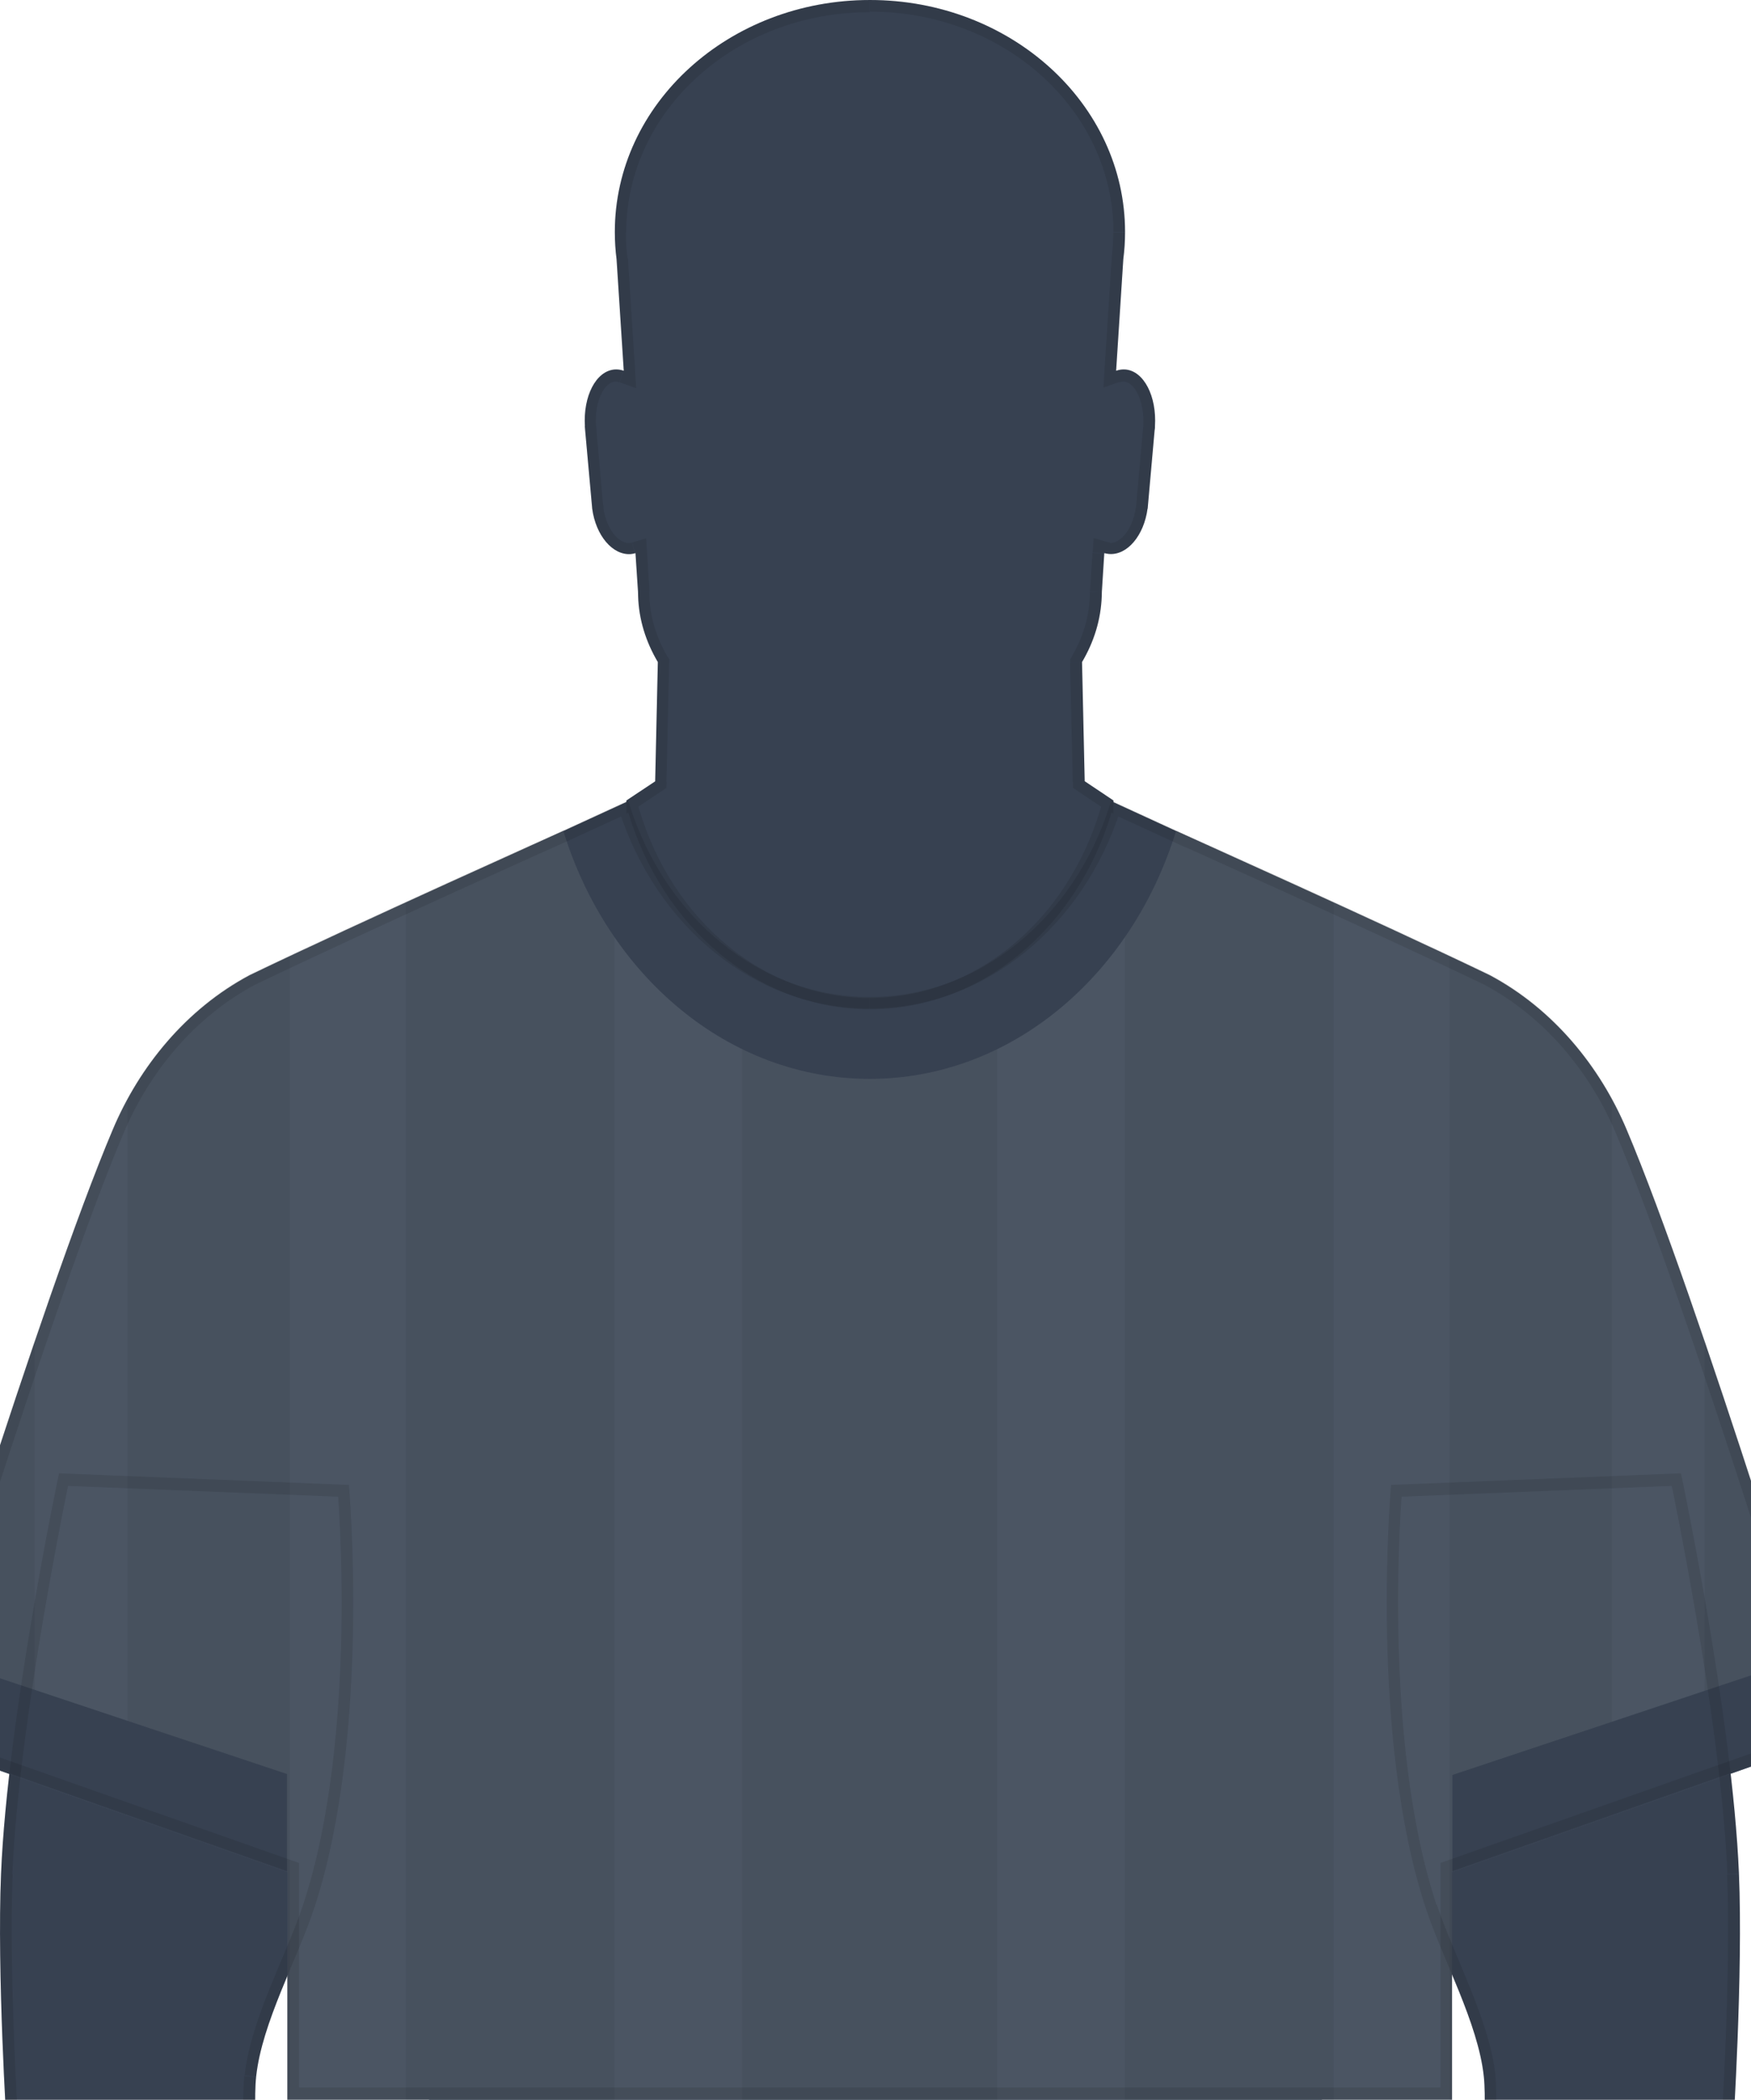
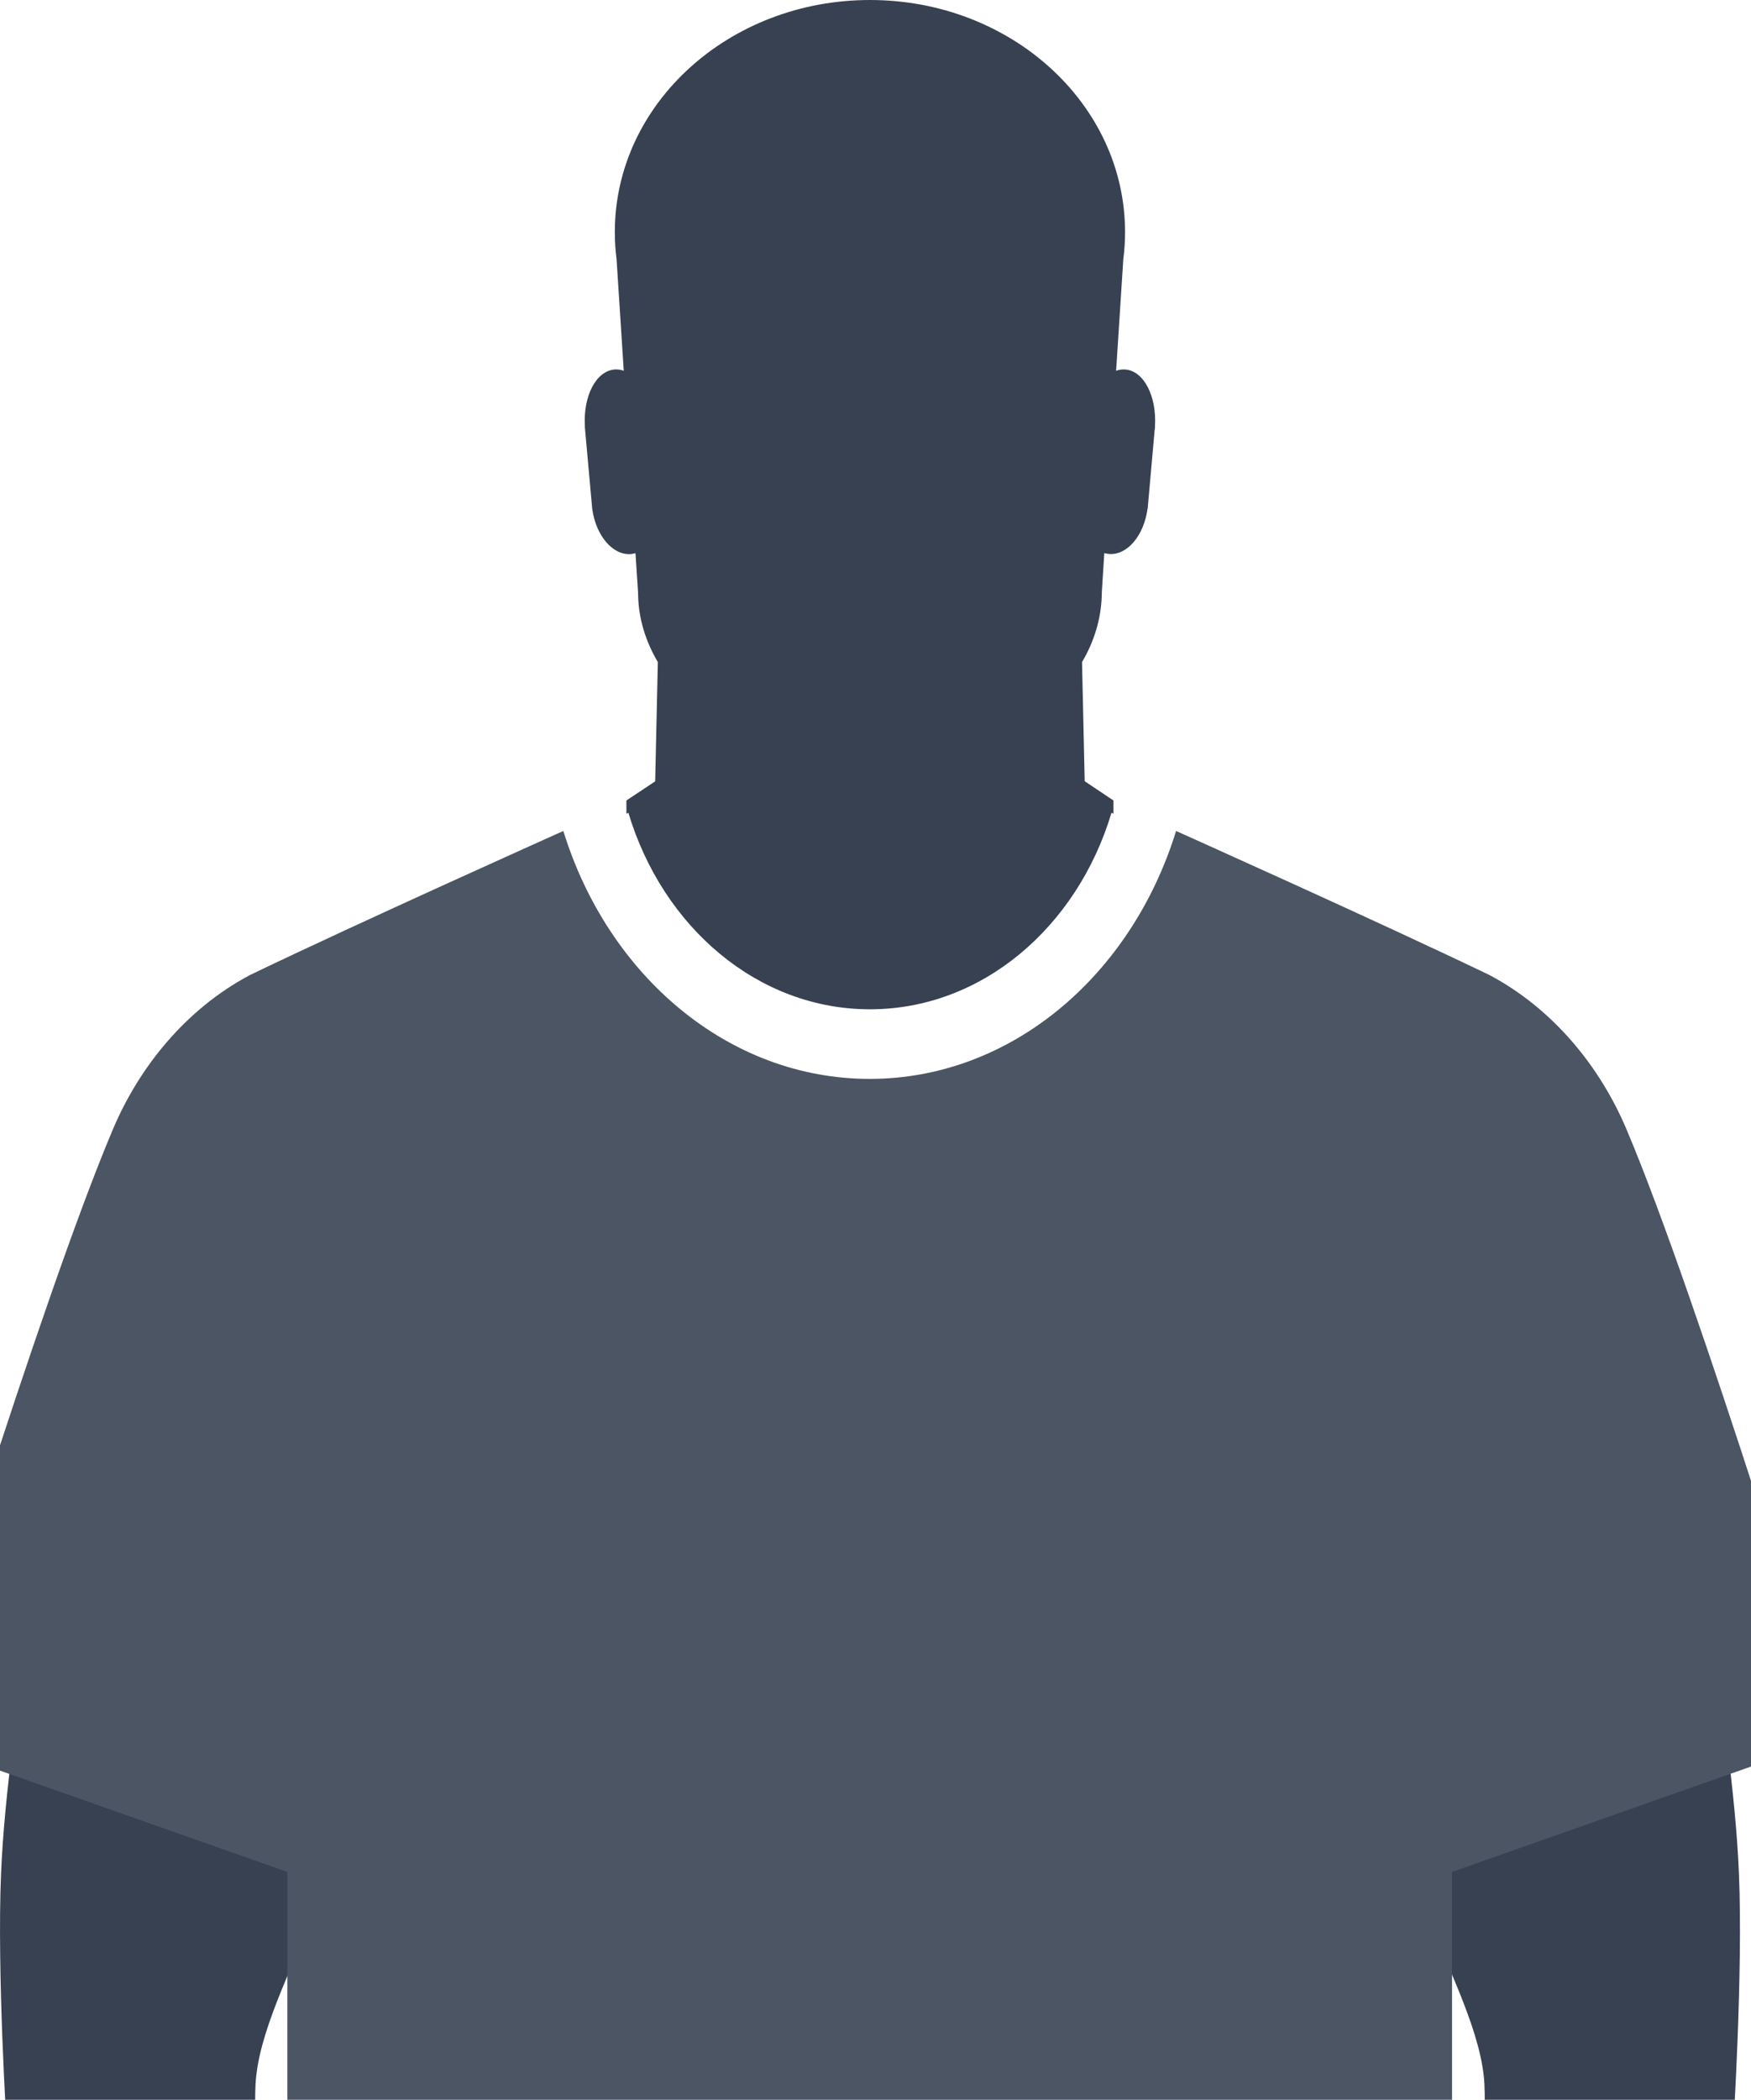
<svg xmlns="http://www.w3.org/2000/svg" version="1.2" viewBox="0 0 151 181">
  <defs>
    <clipPath clipPathUnits="userSpaceOnUse" id="cp1">
      <path d="m5.09 127c0 0-4.43 20.9-5 34.5-0.36 8.59 0.5 22 0.5 22h21.5c0 0-0.19-2.75 0-4.5 0.49-4.62 3.54-10.09 5-14.5 4.93-14.88 3-36.48 3-36.5zm114.87 1c0 0-1.93 21.62 3 36.5 1.46 4.41 4.51 9.88 5 14.5 0.19 1.74 0 4.49 0 4.5h21.5c0-0.02 0.86-13.42 0.5-22-0.57-13.59-4.99-34.45-5-34.5zm-66.94-108q0 1.19 0.15 2.35l0.62 9.61q-0.39-0.14-0.8-0.11c-1.6 0.14-2.71 2.3-2.55 4.89h-0.01l0.01 0.1q0.01 0.07 0.01 0.13 0.01 0.06 0.01 0.12l0.61 6.76c0.31 2.31 1.76 4.03 3.33 3.91q0.21-0.02 0.4-0.08l0.22 3.32 0.01 0.39c0.06 2.02 0.67 3.94 1.7 5.68l-0.23 10.28-2.48 1.65v1.14l0.17-0.08c2.95 9.85 11.16 16.94 20.83 16.94 9.67 0 17.88-7.09 20.83-16.94l0.17 0.08v-1.14l-2.48-1.66-0.23-10.27c1.03-1.74 1.63-3.66 1.7-5.68l0.01-0.39 0.21-3.32q0.2 0.05 0.41 0.07c1.57 0.13 3.01-1.59 3.32-3.9h0.01l0.6-6.76q0.01-0.06 0.02-0.12 0-0.07 0.01-0.13v-0.1c0.16-2.59-0.96-4.76-2.55-4.89q-0.41-0.03-0.8 0.11l0.62-9.62q0.15-1.15 0.15-2.34c0-11.05-9.85-20-22-20-12.15 0-22 8.95-22 20z" />
    </clipPath>
  </defs>
  <style>
		.s0 { fill: #374151 }
		.s1 { fill: #4b5563 }
		.s2 { opacity: .05;fill: #000000 }
		.s3 { opacity: .1;fill: none;stroke: #000000 }
		.s4 { opacity: .1;fill: #000000 }
	</style>
  <path class="s0" d="m30.09 128c0 0.02 1.93 21.62-3 36.5-1.46 4.41-4.51 9.88-5 14.5-0.19 1.75 0 4.5 0 4.5h-21.5c0 0-0.86-13.41-0.5-22 0.57-13.6 5-34.5 5-34.5zm114.87-1c0.01 0.05 4.43 20.91 5 34.5 0.36 8.58-0.5 21.98-0.5 22h-21.5c0-0.01 0.18-2.76 0-4.5-0.49-4.62-3.54-10.09-5-14.5-4.93-14.88-3-36.5-3-36.5zm-69.94-127c12.15 0 22 8.95 22 20q0 1.19-0.15 2.34l-0.62 9.62q0.39-0.14 0.8-0.11c1.59 0.13 2.71 2.3 2.55 4.89v0.1q-0.01 0.06-0.01 0.13-0.01 0.06-0.02 0.12l-0.6 6.76h-0.01c-0.31 2.31-1.75 4.03-3.32 3.9q-0.21-0.02-0.41-0.07l-0.21 3.32-0.01 0.39c-0.07 2.02-0.67 3.94-1.7 5.68l0.23 10.27 2.48 1.66v1.14l-0.17-0.08c-2.95 9.85-11.16 16.94-20.83 16.94-9.67 0-17.88-7.09-20.83-16.94l-0.17 0.08v-1.14l2.48-1.65 0.23-10.28c-1.03-1.74-1.64-3.66-1.7-5.68l-0.01-0.39-0.22-3.32q-0.19 0.06-0.4 0.08c-1.57 0.12-3.02-1.6-3.33-3.91l-0.61-6.76q0-0.06-0.01-0.12 0-0.06-0.01-0.13l-0.01-0.1h0.01c-0.16-2.59 0.95-4.75 2.55-4.89q0.41-0.03 0.8 0.11l-0.62-9.61q-0.15-1.16-0.15-2.35c0-11.05 9.85-20 22-20z" />
-   <path class="s0" d="m54.17 69.06c2.95 9.85 11.16 16.94 20.83 16.94 9.67 0 17.88-7.09 20.83-16.94l18.17 8.35v103.59h-77v-104.05z" />
  <path class="s1" d="m101.42 71.63c0 0 17.58 7.87 27.03 12.42 5.55 2.95 9.55 7.95 11.81 13.29 6.26 14.77 17.74 52.47 17.74 52.47l-32.78 11.55v19.64h-100.44v-19.64l-32.78-11.55c0 0 11.48-37.7 17.74-52.47 2.26-5.34 6.26-10.34 11.81-13.29 9.45-4.55 27.03-12.42 27.03-12.42 3.84 12.45 14.22 21.37 26.42 21.37 12.2 0 22.58-8.92 26.42-21.37z" />
-   <path class="s2" d="m48.58 71.63c1.03 3.34 2.54 6.43 4.42 9.16v100.21h-18v-103.22c7.16-3.28 13.58-6.15 13.58-6.15zm37.42 109.37h-22v-90.57c3.38 1.65 7.09 2.57 11 2.57 3.91 0 7.62-0.92 11-2.57zm15.42-109.37c0 0 6.41 2.87 13.58 6.15v103.22h-18v-100.21c1.88-2.73 3.39-5.82 4.42-9.16zm23.58 10.78q1.85 0.87 3.45 1.64c4.63 2.46 8.19 6.36 10.55 10.68v61.77l-13.78 4.86v19.64h-0.22zm-100 98.59h-0.22v-19.64l-13.78-4.85v-61.78c2.36-4.32 5.92-8.21 10.55-10.68q1.6-0.77 3.45-1.64zm-22-27.31l-11-3.88c0 0 5.53-18.15 11-34.19zm144-38.07c5.47 16.04 11 34.19 11 34.19l-11 3.88z" />
-   <path class="s0" d="m24.75 152.92v8.43l-32.75-11.54c0 0 0.84-2.76 2.19-7.08zm131.08-10.11c1.34 4.28 2.17 7 2.17 7l-32.75 11.54v-8.35z" />
-   <path class="s3" d="m25.28 160.94l-0.34-0.12-32.32-11.39q0.13-0.42 0.36-1.18c0.33-1.06 0.8-2.59 1.39-4.48 1.17-3.76 2.8-8.93 4.63-14.57 3.65-11.27 8.08-24.37 11.2-31.73 2.22-5.25 6.15-10.15 11.58-13.04 4.72-2.27 11.47-5.37 17.04-7.91 2.78-1.26 5.28-2.39 7.07-3.2q1.36-0.61 2.12-0.95 0.38-0.17 0.58-0.26 0.1-0.04 0.15-0.07 0.02-0.01 0.03-0.01 0.01-0.01 0.01-0.01h0.01l5.07-2.33c3.14 9.74 11.39 16.75 21.14 16.75 9.75 0 18-7.01 21.14-16.75l5.07 2.33 0.52 0.24v-0.01q0.11 0.05 0.26 0.12 0.76 0.34 2.12 0.95c1.79 0.81 4.28 1.94 7.07 3.2 5.57 2.54 12.32 5.64 17.04 7.91 5.43 2.89 9.36 7.79 11.58 13.04 3.12 7.36 7.55 20.46 11.2 31.73 1.83 5.64 3.46 10.81 4.63 14.57 0.59 1.89 1.06 3.42 1.39 4.48q0.23 0.76 0.36 1.18l-32.32 11.39-0.34 0.12v19.5h-99.44z" />
  <g id="Layer 1">
    <g id="Clip-Path" clip-path="url(#cp1)">
-       <path class="s4" d="m30.09 128l0.99-0.09-0.07-0.87-0.88-0.04zm0 0l-1 0.09c0-0.01 0.48 5.36 0.35 12.57-0.14 7.23-0.88 16.23-3.3 23.53l0.95 0.31 0.95 0.32c2.51-7.59 3.26-16.83 3.4-24.12 0.13-7.31-0.35-12.76-0.36-12.79zm-3 36.5l-0.95-0.31c-0.71 2.16-1.81 4.55-2.84 7.11-1.01 2.5-1.94 5.14-2.2 7.6l0.99 0.1 1 0.11c0.23-2.16 1.06-4.57 2.07-7.06 0.98-2.44 2.14-4.99 2.88-7.23zm-5 19v1h1.07l-0.07-1.07zm-21.5 0l-1 0.06 0.06 0.94h0.94zm0 0c1-0.06 1-0.06 1-0.06q0 0 0 0 0 0 0-0.01 0 0 0 0 0-0.01 0-0.03-0.01-0.04-0.01-0.11-0.01-0.15-0.03-0.44-0.03-0.58-0.09-1.63c-0.07-1.39-0.17-3.33-0.25-5.54-0.17-4.42-0.3-9.89-0.12-14.14l-1-0.04-1-0.04c-0.18 4.33-0.05 9.87 0.12 14.3 0.08 2.22 0.18 4.17 0.25 5.56q0.06 1.06 0.1 1.65 0.01 0.29 0.02 0.44 0.01 0.07 0.01 0.11 0 0.02 0 0.03 0 0.01 0 0.01 0 0 0 0 0 0 0 0c0 0 0 0 1-0.06zm4.5-56.5l0.04-1-0.84-0.03-0.18 0.82zm139.87 0l0.98-0.2-0.17-0.83-0.85 0.03zm0 0l-0.97 0.21c0.01 0.07 4.41 20.85 4.98 34.34l0.99-0.05 1-0.04c-0.57-13.68-5.01-34.63-5.02-34.66zm4.5 56.5v1h0.94l0.06-0.94zm-21.5 0l-1-0.07-0.07 1.07h1.07zm0 0l1 0.07c0-0.01 0.05-0.72 0.07-1.64 0.02-0.92 0.02-2.09-0.08-3.03l-0.99 0.1-0.99 0.11c0.08 0.8 0.08 1.87 0.06 2.77-0.02 0.88-0.07 1.56-0.07 1.55zm0-4.5l1-0.1c-0.26-2.46-1.2-5.09-2.21-7.6-1.03-2.56-2.12-4.95-2.84-7.11l-0.95 0.31-0.95 0.32c0.75 2.24 1.91 4.8 2.89 7.23 1 2.49 1.84 4.9 2.07 7.06zm-8-51l-0.04-1-0.88 0.04-0.08 0.87zm-44.94-128v1c11.69 0 21 8.6 21 19h1 1c0-11.68-10.39-21-23-21zm21.85 22.34l-0.99-0.13-0.01 0.03v0.04zm-0.62 9.62l-1-0.06-0.09 1.51 1.43-0.51zm0.62-9.62l-1-0.07-0.62 9.63 1 0.06 0.99 0.07 0.63-9.63zm2.73 14.41l-1-0.07-0.06 1.07h1.06zm0 0l1 0.08 0.1-1.08h-1.1zm-0.01 0.09l-0.99-0.08v0.01zm-0.01 0.13l-1-0.09q0 0.04-0.01 0.11l0.99 0.1 1 0.11q0-0.06 0.01-0.15zm-0.01 0.13l-0.99-0.1-0.01 0.01zm-0.6 6.76v1h0.92l0.08-0.91zm-0.01 0v-1h-0.87l-0.12 0.87zm-3.33 3.9l0.08-1q-0.09-0.01-0.2-0.04l-0.28 0.96-0.28 0.96q0.28 0.09 0.6 0.11zm-0.4-0.07l0.28-0.96-1.2-0.35-0.08 1.24zm-0.22 3.33l-0.99-0.07v0.03l-0.01 0.02zm0 0.39l1 0.03v-0.01-0.01zm-1.71 5.69l-0.86-0.51-0.14 0.25v0.28zm0.23 10.27l-1 0.02 0.01 0.53 0.44 0.28zm2.48 1.66h1v-0.53l-0.44-0.3zm0 1.14l-0.41 0.91 1.41 0.64v-1.55zm-0.17-0.08l0.41-0.91-1.04-0.47-0.33 1.1zm0 0l-0.96-0.29c-2.85 9.51-10.73 16.22-19.87 16.22v1 1c10.19 0 18.73-7.46 21.79-17.65zm-41.66 0l0.95-0.28-0.33-1.11-1.04 0.48zm-0.17 0.08h-1v1.56l1.42-0.65zm0-1.14l-0.56-0.83-0.44 0.29v0.54zm2.48-1.65l0.55 0.83 0.43-0.29 0.02-0.52zm0.22-10.27l1 0.02 0.01-0.29-0.15-0.24zm-1.7-5.69l-1 0.01v0.01 0.01zm0-0.38l1-0.02v-0.02l-0.01-0.03zm-0.21-3.32l1-0.06-0.08-1.25-1.2 0.35zm0.21 3.32l1-0.06-0.21-3.32-1 0.06-1 0.07 0.22 3.32zm-3.95-7.15l0.99-0.13-0.12-0.87h-0.87zm-0.01 0l-0.99 0.09 0.08 0.91h0.91zm-0.63-7.11v1h1.06l-0.06-1.06zm0.03 0.35l0.99-0.1q0-0.07-0.01-0.11l-0.99 0.08-1 0.09q0.01 0.09 0.01 0.14zm-0.02-0.25l1-0.07v-0.01-0.01zm-0.01-0.09v-1h-1.09l0.09 1.08zm0.03 0.35l1-0.08v-0.01-0.01zm3.32-5.13l1-0.06-0.62-9.62-1 0.06-0.99 0.07 0.62 9.62zm0 0l-0.34 0.94 1.43 0.51-0.1-1.52zm-0.62-9.62l1-0.06v-0.03-0.04zm-26.09 142.16l0.95 0.31zm-5 14.5l-0.99-0.1c-0.1 0.94-0.1 2.12-0.08 3.03q0.02 0.71 0.05 1.17 0.01 0.22 0.02 0.34 0 0.06 0 0.1 0 0.01 0 0.02 0 0.01 0.01 0.01 0 0 0 0 0 0 0 0c0 0 0 0 0.99-0.07 1-0.06 1-0.06 1-0.06q0 0 0 0 0-0.01 0-0.01 0-0.01 0-0.02 0-0.03-0.01-0.09 0-0.11-0.01-0.32-0.03-0.44-0.05-1.12c-0.02-0.9-0.02-1.97 0.07-2.77zm0 0l-1-0.11zm0 4.5v-1h-21.5v1 1h21.5zm-22-22l1 0.05c0.28-6.74 1.52-15.31 2.7-22.23 0.59-3.45 1.16-6.48 1.58-8.65q0.32-1.63 0.51-2.54 0.09-0.45 0.14-0.68 0.03-0.12 0.04-0.18 0.01-0.03 0.01-0.04 0-0.01 0-0.02 0 0 0 0 0 0 0 0c0 0 0 0-0.98-0.21-0.98-0.2-0.98-0.2-0.98-0.2q0 0 0 0 0 0 0 0 0 0 0 0.01 0 0.02-0.01 0.05-0.01 0.06-0.04 0.18-0.05 0.24-0.14 0.69-0.19 0.91-0.51 2.56c-0.43 2.18-1 5.22-1.59 8.69-1.18 6.94-2.44 15.61-2.73 22.48zm0 0l-1-0.04zm5-34.5l-0.04 1 25 1 0.04-1 0.04-1-25-1zm144.88 34.5l-1 0.04c0.35 8.52-0.5 21.87-0.5 21.9l1 0.06 0.99 0.06c0.01-0.01 0.87-13.46 0.51-22.1zm0 0l0.99-0.04zm-0.5 22v-1h-21.5v1 1h21.5zm-21.5-4.5l1-0.11zm-5-14.5l0.95-0.31c-2.42-7.3-3.17-16.31-3.3-23.54-0.07-3.61 0.02-6.75 0.12-8.99q0.08-1.7 0.15-2.63 0.04-0.46 0.05-0.7 0.02-0.12 0.02-0.18 0-0.03 0-0.05 0 0 0-0.01 0 0 0 0c0 0 0 0-0.99-0.09-1-0.09-1-0.09-1-0.09q0 0 0 0 0 0 0 0.01 0 0 0 0.01 0 0.02 0 0.05-0.01 0.06-0.02 0.19-0.02 0.25-0.05 0.72-0.07 0.95-0.16 2.67c-0.1 2.28-0.19 5.47-0.12 9.13 0.13 7.29 0.88 16.54 3.4 24.13zm0 0l-0.95 0.31zm-3-36.5l0.04 1 25-1-0.04-1-0.04-1-25 1zm-66.94-108h1c0-10.4 9.31-19 21-19v-1-1c-12.61 0-23 9.32-23 21zm44 0h-1q0 1.12-0.14 2.21l0.99 0.13 0.99 0.13q0.16-1.21 0.16-2.47zm0.03 11.85l0.08-0.99zm-0.8 0.11l0.33 0.94q0.21-0.07 0.39-0.06l0.08-0.99 0.08-1q-0.64-0.04-1.22 0.17zm0.81-0.11l-0.08 0.99c0.32 0.03 0.75 0.28 1.12 0.99 0.36 0.69 0.58 1.7 0.51 2.84l1 0.07 1 0.06c0.09-1.45-0.18-2.82-0.73-3.89-0.55-1.06-1.48-1.96-2.74-2.06zm2.55 4.89v1-1-1zm0 0l-0.99-0.09-0.01 0.1 0.99 0.09 1 0.09 0.01-0.1zm-0.01 0.1l-1-0.08c0 0.08 0 0.08 0 0.11l0.99 0.09 1 0.09c0-0.05 0.01-0.14 0.01-0.14zm-0.01 0.12l1 0.09zm-0.02 0.13l-0.99-0.09-0.6 6.76 0.99 0.09 1 0.09 0.6-6.76zm-0.6 6.76v-1h-0.01v1 1h0.01zm-0.01 0l-0.99-0.14c-0.14 0.99-0.51 1.82-0.97 2.35-0.46 0.54-0.92 0.72-1.29 0.69l-0.08 1-0.08 0.99c1.2 0.1 2.24-0.52 2.98-1.38 0.74-0.87 1.24-2.07 1.42-3.38zm-3.73 3.82l-1-0.06-0.21 3.32 0.99 0.07 1 0.06 0.22-3.32zm0.4 0.07l-0.08 1zm-0.62 3.25l-1-0.02-0.01 0.39 1 0.02 1 0.01 0.01-0.38zm-0.01 0.38l-1-0.03c-0.06 1.84-0.61 3.6-1.56 5.21l0.86 0.51 0.86 0.51c1.11-1.88 1.77-3.96 1.84-6.16zm-1.7 5.68l-1 0.03 0.23 10.27 1-0.03 1-0.02-0.23-10.27zm0.23 10.27l-0.56 0.83 2.49 1.66 0.55-0.83 0.56-0.83-2.49-1.66zm2.49 1.66h-1v1.14h1 1v-1.14zm0 1.14l0.41-0.91-0.17-0.08-0.41 0.91-0.42 0.91 0.17 0.08zm-21 16.86v-1c-9.14 0-17.02-6.72-19.87-16.23l-0.96 0.29-0.96 0.29c3.06 10.19 11.6 17.65 21.79 17.65zm0 0v1zm-20.83-16.94l-0.41-0.91-0.17 0.08 0.41 0.91 0.42 0.91 0.17-0.08zm-0.17 0.08h1v-1.14h-1-1v1.14zm0-1.14l0.56 0.83 2.47-1.65-0.55-0.84-0.56-0.83-2.47 1.65zm2.47-1.65l1 0.02 0.23-10.27-1-0.02-1-0.02-0.23 10.27zm0.23-10.27l0.86-0.51c-0.95-1.62-1.5-3.38-1.56-5.22l-1 0.04-1 0.03c0.07 2.2 0.73 4.29 1.84 6.16zm-1.7-5.68l1-0.02-0.01-0.38-1 0.01-1 0.02 0.01 0.38zm-0.63-3.63l0.09 1zm0.4-0.08l-0.28-0.96q-0.11 0.03-0.21 0.04l0.09 1 0.08 0.99q0.32-0.02 0.6-0.11zm-0.4 0.08l-0.08-1c-0.37 0.03-0.84-0.15-1.3-0.69-0.45-0.53-0.83-1.36-0.96-2.35l-0.99 0.14-0.99 0.13c0.18 1.31 0.68 2.51 1.42 3.38 0.73 0.86 1.78 1.48 2.98 1.38zm-3.33-3.9v-1h-0.01v1 1h0.01zm-0.01 0l1-0.09-0.6-6.76-1 0.09-0.99 0.09 0.6 6.76zm-0.62-6.89l-0.99 0.09zm0 0l0.99-0.09q0-0.04-0.01-0.1l-0.99 0.07-1 0.07q0 0.06 0.01 0.14zm-0.01-0.12l1-0.09-0.01-0.1-1 0.09-0.99 0.09 0.01 0.1zm-0.01-0.1v1-1-1zm0 0l1-0.06c-0.07-1.15 0.14-2.16 0.5-2.85 0.37-0.71 0.8-0.96 1.13-0.99l-0.08-0.99-0.08-1c-1.27 0.1-2.19 1-2.74 2.06-0.56 1.07-0.82 2.44-0.73 3.89zm2.55-4.89l0.08 0.99q0.18-0.01 0.39 0.06l0.33-0.94 0.34-0.94q-0.58-0.21-1.22-0.17zm0 0l-0.08-1zm0.18-9.5l0.99-0.13q-0.14-1.09-0.14-2.22h-1-1q0 1.26 0.16 2.47zm21.85-22.34v-1z" />
-     </g>
+       </g>
  </g>
</svg>